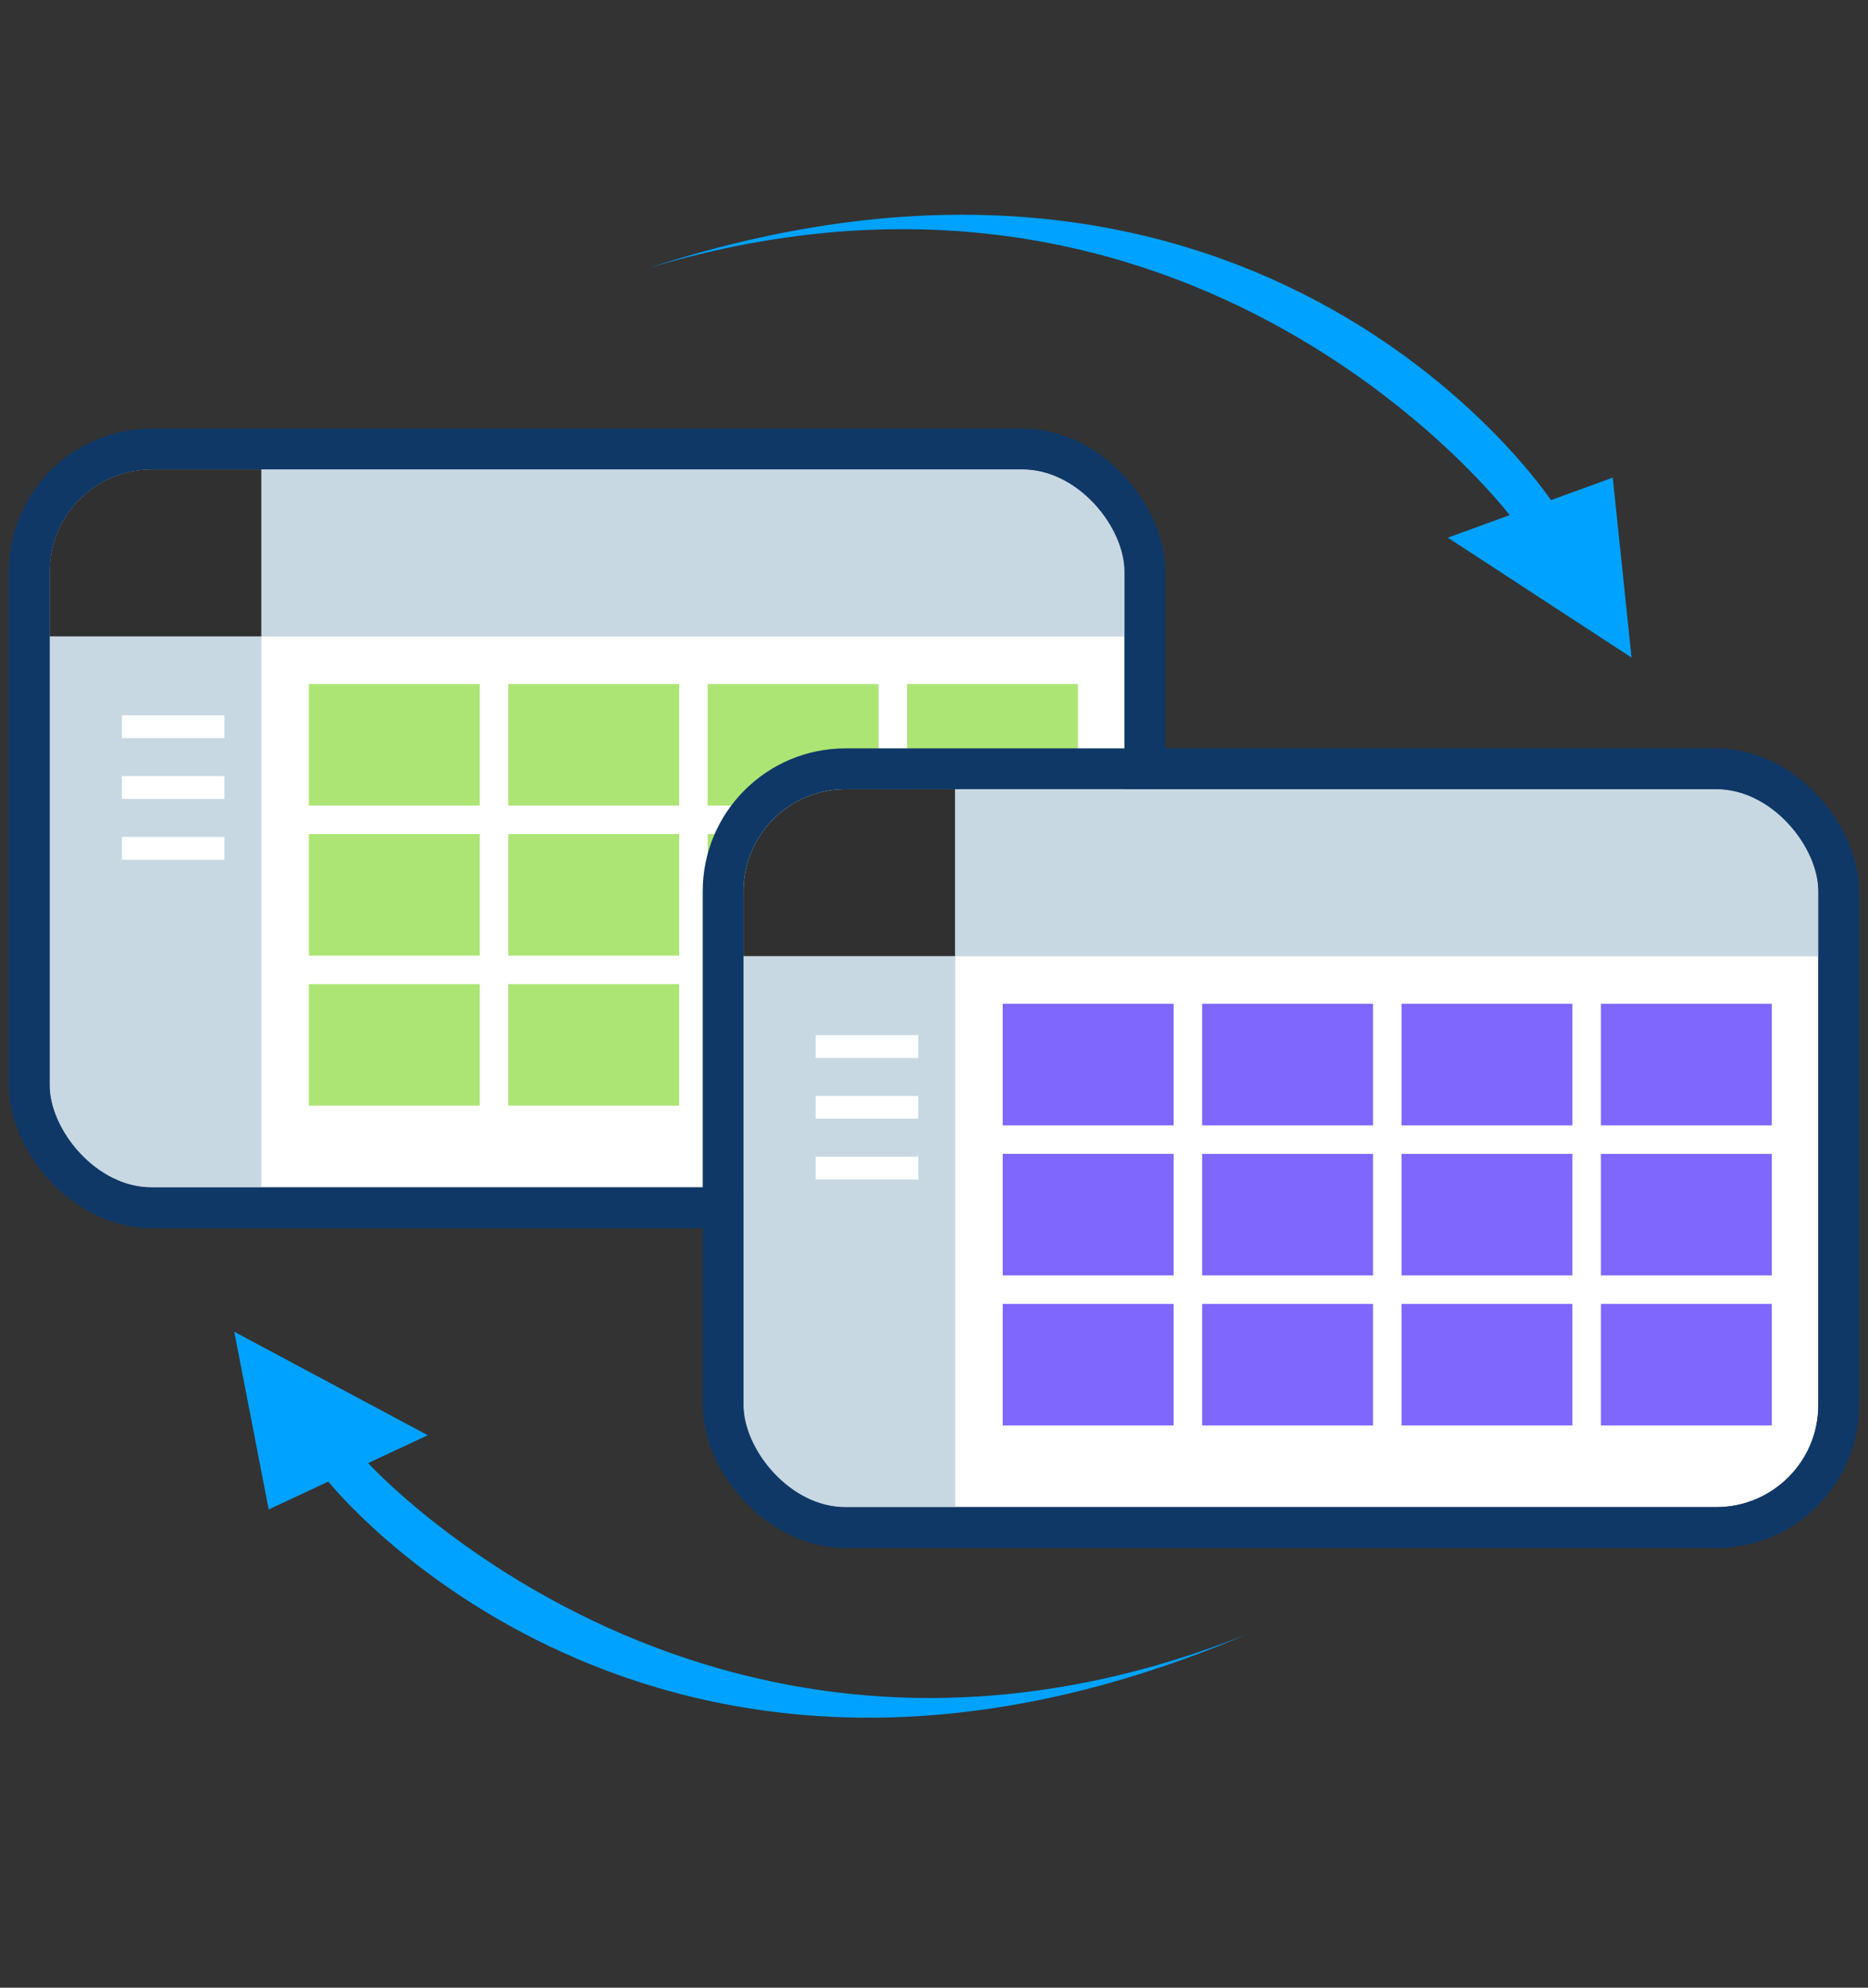
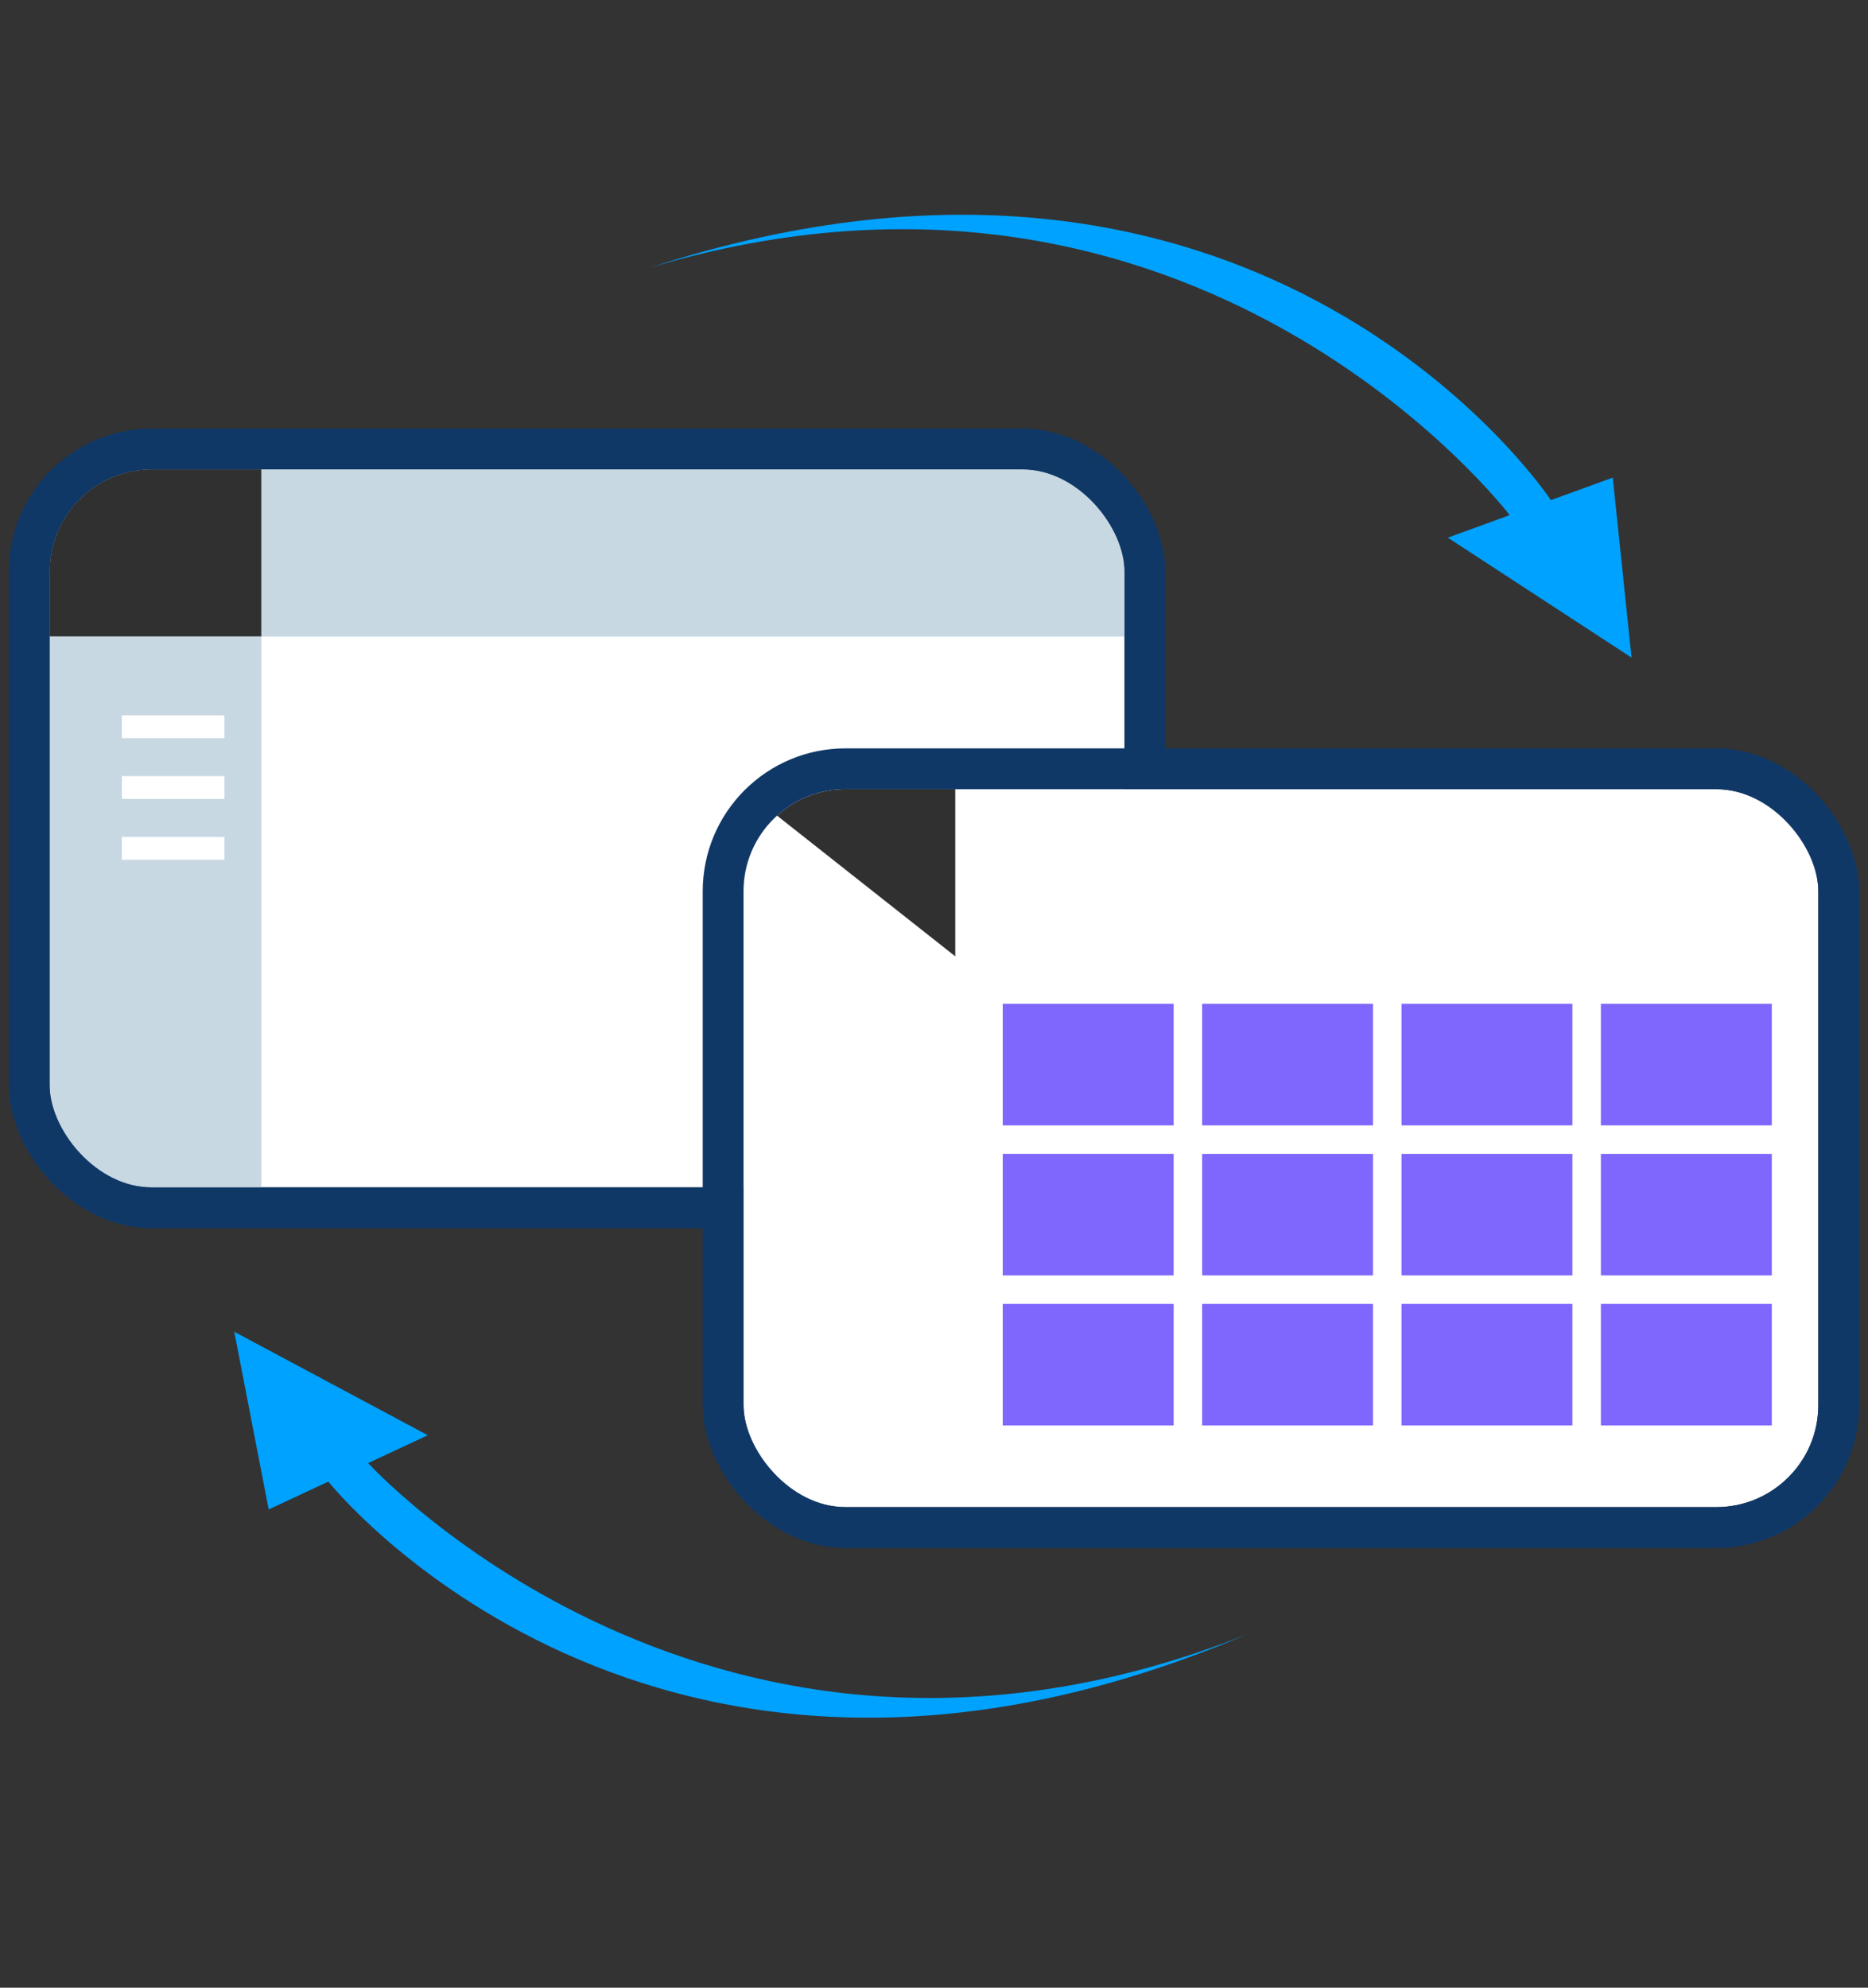
<svg xmlns="http://www.w3.org/2000/svg" width="188" height="200" viewBox="0 0 188 200" fill="none">
  <rect x="0" y="0" width="188" height="200" fill="#333333" stroke="none" />
  <g clip-path="url(#clip0_289_11495)">
    <path fill="#fff" d="M5 47.231h108.169v72.24H5z" />
    <path fill="#303030" d="M5 47.231h21.309v16.818H5z" />
    <path fill="#C8D8E3" d="M113.169 47.231h-86.86V64.05h86.86zM5 119.472h21.309V64.05H5z" />
    <path fill-rule="evenodd" clip-rule="evenodd" d="M12.263 71.98h10.32v2.293h-10.32v-2.294zm0 6.115h10.32v2.293h-10.32v-2.293zm10.32 6.115h-10.32v2.294h10.32V84.21z" fill="#fff" />
-     <path fill-rule="evenodd" clip-rule="evenodd" d="M48.287 68.827h-17.2v12.231h17.2v-12.23zm0 15.098h-17.2v12.231h17.2V83.925zm-17.2 15.098h17.2v12.231h-17.2V99.023zm37.267-30.196h-17.2v12.231h17.2v-12.23zm-17.2 15.098h17.2v12.231h-17.2V83.925zm17.2 15.098h-17.2v12.231h17.2V99.023zm2.867-30.196h17.2v12.231h-17.2v-12.23zm17.2 15.098h-17.2v12.231h17.2V83.925zm-17.2 15.098h17.2v12.231h-17.2V99.023zm37.266-30.196h-17.2v12.231h17.2v-12.23zm-17.2 15.098h17.2v12.231h-17.2V83.925zm17.2 15.098h-17.2v12.231h17.2V99.023z" fill="#ADE575" />
  </g>
  <rect x="2.946" y="45.178" width="112.277" height="76.348" rx="12.323" stroke="#0F3867" stroke-width="4.108" />
  <g clip-path="url(#clip1_289_11495)">
    <path fill="#fff" d="M74.831 79.408H183v72.24H74.831z" />
-     <path fill="#303030" d="M74.831 79.408H96.14v16.818H74.831z" />
-     <path fill="#C8D8E3" d="M183 79.408H96.14v16.818H183zm-108.17 72.24h21.31V96.226H74.83z" />
+     <path fill="#303030" d="M74.831 79.408H96.14v16.818z" />
    <path fill-rule="evenodd" clip-rule="evenodd" d="M82.093 104.156h10.32v2.293h-10.32v-2.293zm0 6.116h10.32v2.293h-10.32v-2.293zm10.32 6.115h-10.32v2.293h10.32v-2.293z" fill="#fff" />
    <path fill-rule="evenodd" clip-rule="evenodd" d="M118.118 101.004h-17.201v12.231h17.201v-12.231zm0 15.097h-17.201v12.232h17.201v-12.232zm-17.201 15.098h17.201v12.231h-17.201v-12.231zm37.267-30.195h-17.2v12.231h17.2v-12.231zm-17.2 15.098h17.2v12.231h-17.2v-12.231zm17.2 15.097h-17.2v12.231h17.2v-12.231zm2.867-30.195h17.2v12.231h-17.2v-12.231zm17.2 15.098h-17.2v12.231h17.2v-12.231zm-17.2 15.097h17.2v12.231h-17.2v-12.231zm37.267-30.195h-17.2v12.231h17.2v-12.231zm-17.2 15.098h17.2v12.231h-17.2v-12.231zm17.2 15.097h-17.2v12.231h17.2v-12.231z" fill="#7F66FD" />
  </g>
  <rect x="72.777" y="77.354" width="112.277" height="76.348" rx="12.323" stroke="#0F3867" stroke-width="4.108" />
  <path d="M156.086 50.322S127.302 6.75 65.333 26.955c55.084-16.524 86.603 24.878 86.603 24.878l-6.225 2.266 18.492 12.069-1.892-18.111-6.225 2.265zM33.047 149.079s32.471 40.898 92.444 15.369c-53.435 21.262-88.442-17.235-88.442-17.235l6.004-2.8-19.474-10.411 3.463 17.877 6.005-2.8z" fill="#00A2FF" />
  <defs>
    <clipPath id="clip0_289_11495">
      <rect x="5" y="47.231" width="108.169" height="72.24" rx="10.269" fill="#fff" />
    </clipPath>
    <clipPath id="clip1_289_11495">
      <rect x="74.831" y="79.408" width="108.169" height="72.24" rx="10.269" fill="#fff" />
    </clipPath>
  </defs>
</svg>